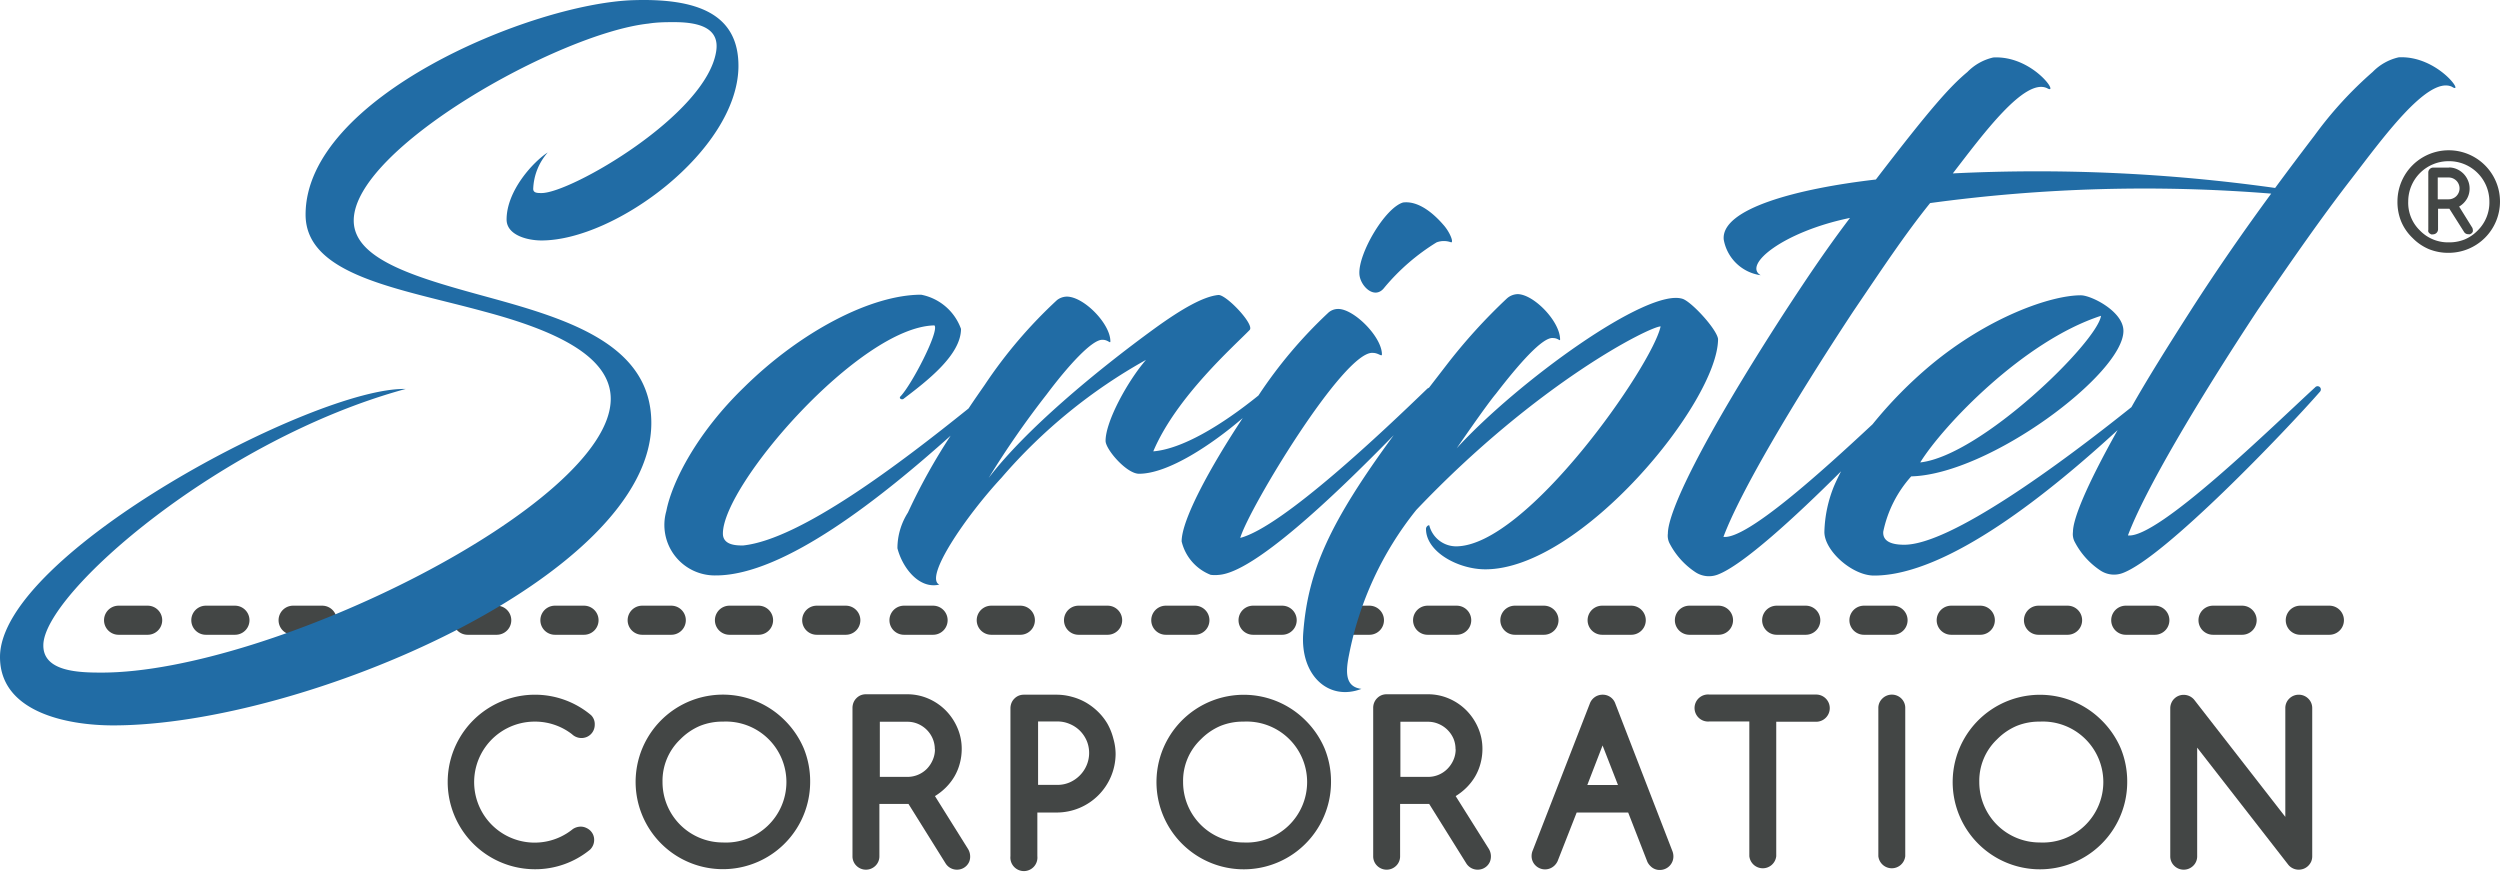
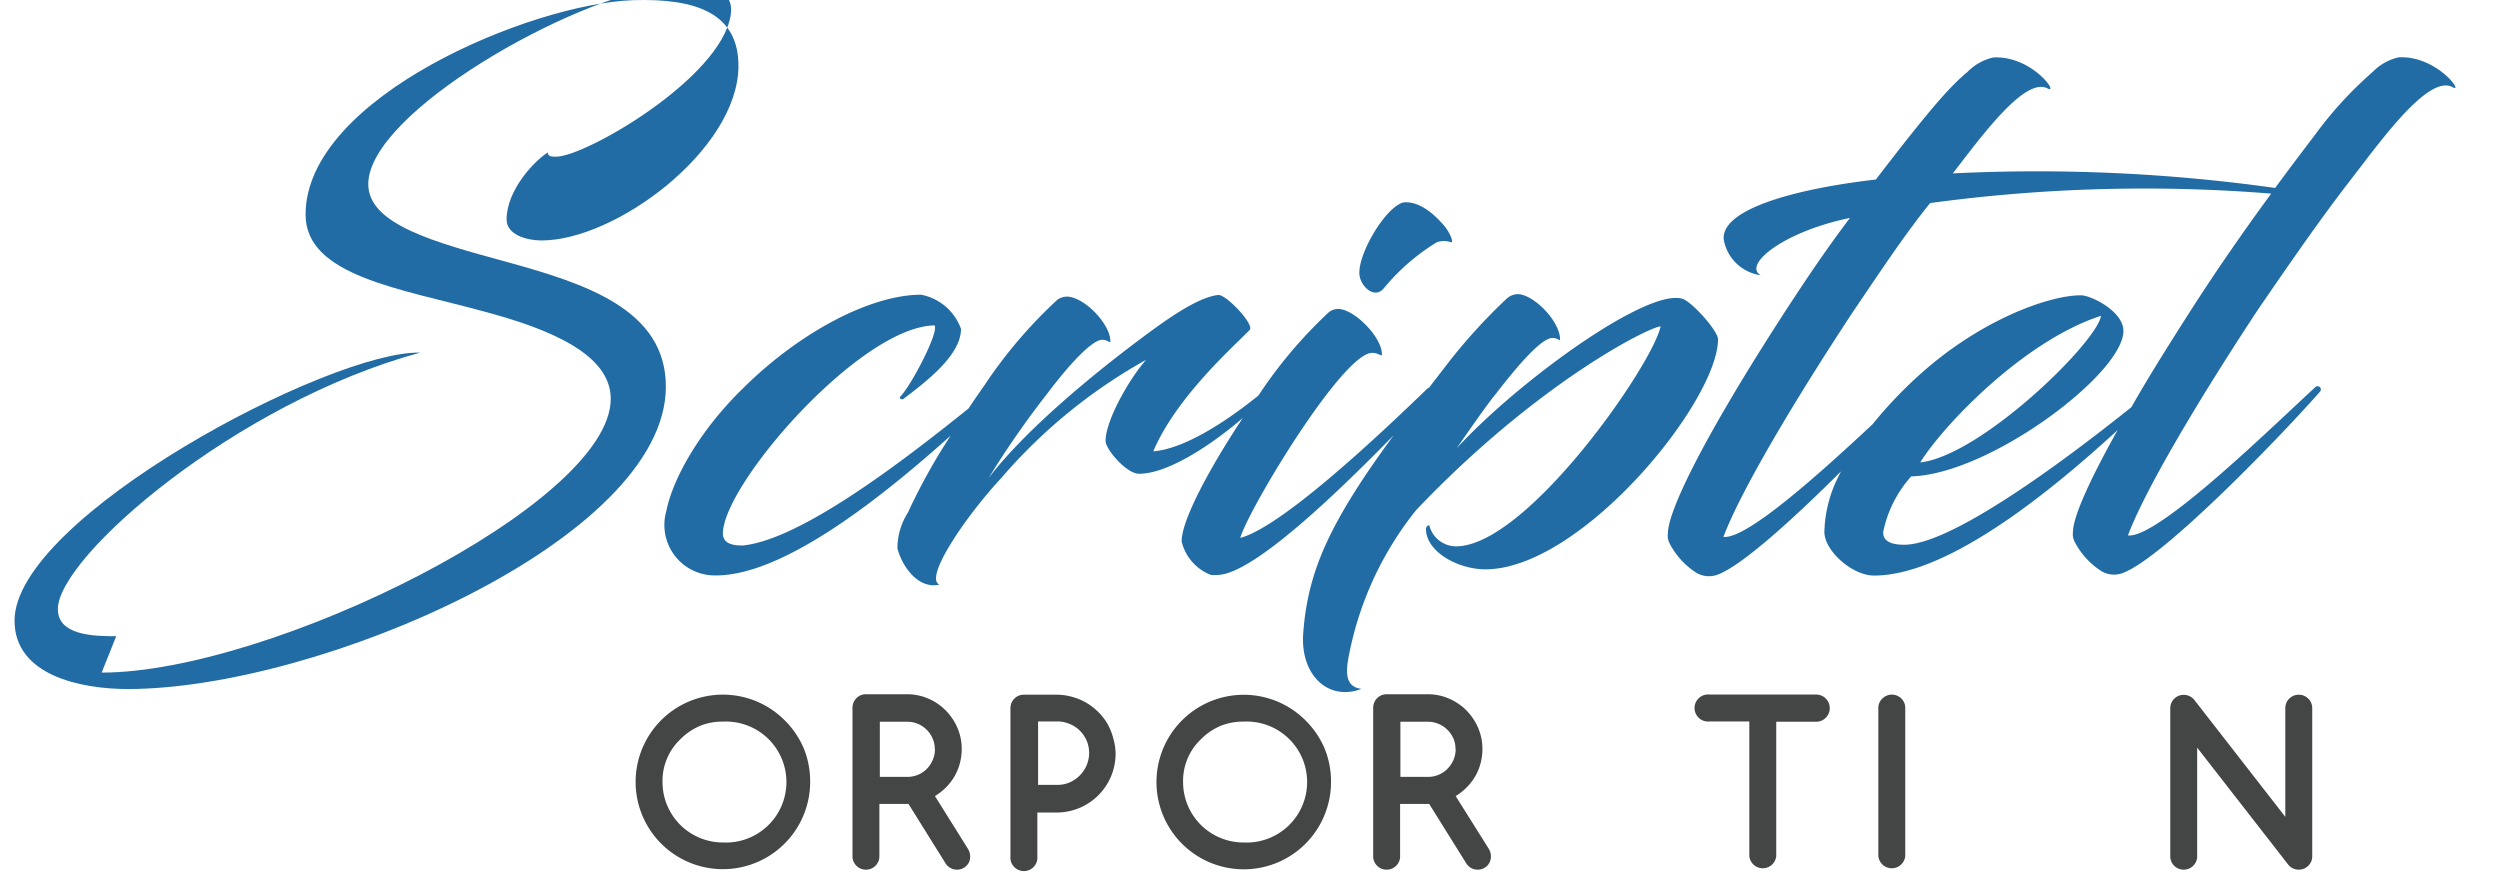
<svg xmlns="http://www.w3.org/2000/svg" viewBox="0 0 800 280" width="800" height="280" preserveAspectRatio="xMidYMid" version="1.1">
  <style>.a {fill:#434645} .b {fill:#216ca5}</style>
-   <path d="m 745.404,203.128 h -9.309 a 4.654,4.654 0 0 1 0,-9.309 h 9.309 a 4.654,4.654 0 1 1 0,9.309 z m -27.926,0 h -9.309 a 4.654,4.654 0 0 1 0,-9.309 h 9.309 a 4.654,4.654 0 1 1 0,9.309 z m -27.926,0 h -9.309 a 4.654,4.654 0 0 1 0,-9.309 h 9.309 a 4.654,4.654 0 1 1 0,9.309 z m -27.926,0 h -9.309 a 4.654,4.654 0 0 1 0,-9.309 h 9.309 a 4.654,4.654 0 1 1 0,9.309 z m -27.926,0 h -9.309 a 4.654,4.654 0 0 1 0,-9.309 h 9.309 a 4.654,4.654 0 1 1 0,9.309 z m -27.926,0 h -9.309 a 4.654,4.654 0 0 1 0,-9.309 h 9.309 a 4.654,4.654 0 1 1 0,9.309 z m -27.926,0 h -9.309 a 4.654,4.654 0 0 1 0,-9.309 h 9.309 a 4.654,4.654 0 1 1 0,9.309 z m -27.926,0 h -9.309 a 4.654,4.654 0 0 1 0,-9.309 h 9.309 a 4.654,4.654 0 1 1 0,9.309 z m -27.926,0 h -9.309 a 4.654,4.654 0 0 1 0,-9.309 h 9.309 a 4.654,4.654 0 1 1 0,9.309 z m -27.926,0 h -9.309 a 4.654,4.654 0 0 1 0,-9.309 h 9.309 a 4.654,4.654 0 1 1 0,9.309 z m -27.926,0 h -9.309 a 4.654,4.654 0 0 1 0,-9.309 h 9.309 a 4.654,4.654 0 1 1 0,9.309 z m -27.926,0 h -9.309 a 4.654,4.654 0 0 1 0,-9.309 h 9.309 a 4.654,4.654 0 1 1 0,9.309 z m -27.926,0 h -9.309 a 4.654,4.654 0 0 1 0,-9.309 h 9.309 a 4.654,4.654 0 1 1 0,9.309 z m -27.926,0 h -9.309 a 4.654,4.654 0 0 1 0,-9.309 h 9.309 a 4.654,4.654 0 1 1 0,9.309 z m -27.926,0 h -9.309 a 4.654,4.654 0 0 1 0,-9.309 h 9.309 a 4.654,4.654 0 1 1 0,9.309 z m -27.926,0 h -9.309 a 4.654,4.654 0 0 1 0,-9.309 h 9.309 a 4.654,4.654 0 1 1 0,9.309 z m -27.926,0 h -9.309 a 4.654,4.654 0 0 1 0,-9.309 h 9.309 a 4.654,4.654 0 1 1 0,9.309 z m -27.926,0 h -9.309 a 4.654,4.654 0 0 1 0,-9.309 h 9.309 a 4.654,4.654 0 1 1 0,9.309 z m -27.926,0 h -9.309 a 4.654,4.654 0 0 1 0,-9.309 h 9.309 a 4.654,4.654 0 1 1 0,9.309 z m -27.926,0 h -9.309 a 4.654,4.654 0 0 1 0,-9.309 h 9.309 a 4.654,4.654 0 1 1 0,9.309 z m -27.926,0 h -9.309 a 4.654,4.654 0 0 1 0,-9.309 h 9.309 a 4.654,4.654 0 1 1 0,9.309 z m -27.926,0 h -9.309 a 4.654,4.654 0 0 1 0,-9.309 h 9.309 a 4.654,4.654 0 1 1 0,9.309 z m -27.926,0 h -9.309 a 4.654,4.654 0 0 1 0,-9.309 h 9.309 a 4.654,4.654 0 1 1 0,9.309 z m -27.926,0 h -9.309 a 4.654,4.654 0 0 1 0,-9.309 h 9.309 a 4.654,4.654 0 1 1 0,9.309 z m -27.926,0 h -9.309 a 4.654,4.654 0 0 1 0,-9.309 h 9.309 a 4.654,4.654 0 1 1 0,9.309 z m -27.926,0 h -9.309 a 4.654,4.654 0 0 1 0,-9.309 h 9.309 a 4.654,4.654 0 1 1 0,9.309 z" class="a" />
-   <path d="m 32.534,215.23 c 53.852,0 162.904,-53.852 162.904,-87.596 0,-13.963 -18.618,-22.108 -40.447,-27.926 -26.809,-7.354 -57.203,-11.403 -57.203,-31.045 0,-37.515 72.19,-67.489 104.771,-68.606 20.34,-0.652 33.977,4.236 33.744,21.457 -0.465,26.577 -39.33,55.434 -63.021,55.434 -4.654,0 -11.171,-1.769 -11.171,-6.702 0,-9.309 8.704,-18.618 13.172,-21.457 a 18.618,18.618 0 0 0 -4.654,11.636 c 0,1.35 1.35,1.35 2.7,1.35 9.309,0 52.734,-25.041 55.853,-45.38 1.117,-7.168 -4.934,-9.309 -13.405,-9.309 -2.467,0 -5.353,0 -8.285,0.465 -28.578,3.118 -94.298,39.981 -94.298,63.021 0,12.939 21.457,18.618 44.031,24.808 25.227,6.935 51.199,15.173 51.199,39.981 0,48.918 -111.287,96.765 -172.213,96.765 -14.754,0 -36.211,-4.236 -36.211,-21.876 0,-33.046 101.001,-86.479 129.811,-85.781 -59.204,16.104 -115.941,65.488 -115.941,82.011 -0.093,8.518 11.543,8.75 18.664,8.75 z" class="b" />
+   <path d="m 32.534,215.23 c 53.852,0 162.904,-53.852 162.904,-87.596 0,-13.963 -18.618,-22.108 -40.447,-27.926 -26.809,-7.354 -57.203,-11.403 -57.203,-31.045 0,-37.515 72.19,-67.489 104.771,-68.606 20.34,-0.652 33.977,4.236 33.744,21.457 -0.465,26.577 -39.33,55.434 -63.021,55.434 -4.654,0 -11.171,-1.769 -11.171,-6.702 0,-9.309 8.704,-18.618 13.172,-21.457 c 0,1.35 1.35,1.35 2.7,1.35 9.309,0 52.734,-25.041 55.853,-45.38 1.117,-7.168 -4.934,-9.309 -13.405,-9.309 -2.467,0 -5.353,0 -8.285,0.465 -28.578,3.118 -94.298,39.981 -94.298,63.021 0,12.939 21.457,18.618 44.031,24.808 25.227,6.935 51.199,15.173 51.199,39.981 0,48.918 -111.287,96.765 -172.213,96.765 -14.754,0 -36.211,-4.236 -36.211,-21.876 0,-33.046 101.001,-86.479 129.811,-85.781 -59.204,16.104 -115.941,65.488 -115.941,82.011 -0.093,8.518 11.543,8.75 18.664,8.75 z" class="b" />
  <path d="m 442.96,92.074 a 68.141,68.141 0 0 1 16.756,-14.522 6.656,6.656 0 0 1 4.654,0 c 0.884,0 -0.465,-3.351 -2.467,-5.585 -2.886,-3.351 -7.819,-7.819 -12.939,-7.168 -5.818,1.769 -14.289,16.29 -13.963,22.807 0.14,3.817 4.841,8.518 7.959,4.468 z" class="b" />
  <path d="m 538.515,95.658 c -11.171,-3.817 -52.967,26.577 -72.376,47.801 0,0 9.588,-13.963 12.52,-17.407 7.168,-9.309 14.987,-18.338 18.338,-17.873 1.583,0 2.234,1.117 2.234,0.465 0,-5.818 -8.471,-14.522 -13.637,-14.522 a 5.446,5.446 0 0 0 -3.351,1.35 179.381,179.381 0 0 0 -19.455,21.457 l -5.492,7.121 -0.512,0.279 c -13.637,13.172 -46.265,44.217 -59.902,47.801 2.7,-9.309 33.279,-60.088 42.448,-59.204 1.769,0 2.886,1.35 2.886,0.465 0,-5.585 -8.936,-14.522 -13.963,-14.522 a 4.654,4.654 0 0 0 -3.351,1.35 146.66,146.66 0 0 0 -22.202,26.344 c -12.055,9.728 -24.529,17.128 -33.651,17.873 7.354,-17.407 25.925,-33.744 30.859,-38.864 1.583,-1.769 -7.587,-11.403 -10.054,-11.171 -4.654,0.465 -11.403,4.236 -20.107,10.519 -19.223,13.963 -41.564,32.581 -53.386,48.034 a 288.573,288.573 0 0 1 18.618,-26.809 c 6.702,-8.936 14.522,-17.64 17.873,-17.407 1.769,0 2.467,1.35 2.467,0.465 0,-5.585 -8.471,-14.289 -13.963,-14.289 a 5.306,5.306 0 0 0 -3.118,1.117 151.175,151.175 0 0 0 -23.132,27.135 c -1.676,2.42 -3.444,4.934 -5.166,7.54 -22.062,17.733 -53.805,41.89 -72.143,43.845 -2.001,0 -6.47,0 -6.47,-3.817 0,-15.639 43.798,-66.139 67.675,-66.605 1.769,1.583 -7.354,19.223 -10.938,22.807 -0.465,0.652 0.652,1.117 1.117,0.652 7.354,-5.585 18.338,-13.963 18.338,-22.341 A 16.989,16.989 0 0 0 294.764,94.308 c -15.872,0 -38.445,11.636 -56.737,29.695 -14.987,14.522 -22.993,30.161 -24.808,39.562 a 16.151,16.151 0 0 0 15.872,20.573 c 21.876,0 53.34,-25.227 75.122,-44.729 a 191.389,191.389 0 0 0 -13.684,24.622 21.271,21.271 0 0 0 -3.351,11.403 c 1.583,6.237 6.935,13.172 13.405,11.636 -4.934,-2.234 8.471,-21.876 19.874,-34.163 A 170.491,170.491 0 0 1 366.721,115.16 c -5.818,6.702 -12.939,19.642 -12.939,25.925 0,2.7 6.702,10.519 10.705,10.519 9.309,0 23.272,-9.309 33.186,-17.826 -10.566,15.965 -19.549,32.581 -19.549,39.469 a 15.266,15.266 0 0 0 9.309,10.705 11.869,11.869 0 0 0 2.7,0 c 11.124,-0.884 36.165,-24.529 55.853,-44.682 -20.479,27.926 -27.461,43.379 -28.95,63.3 -1.024,13.731 8.285,21.876 18.618,17.873 -5.12,-0.652 -5.12,-5.12 -4.003,-10.705 a 106.4,106.4 0 0 1 21.55,-46.544 c 38.864,-40.866 74.843,-58.739 78.194,-58.739 -2.7,12.52 -42.914,70.375 -65.488,70.375 a 8.89,8.89 0 0 1 -8.471,-6.47 c 0,-0.652 -1.117,0 -1.117,0.884 0,7.354 10.286,12.939 18.99,12.939 30.626,0 74.471,-53.619 74.471,-73.726 -0.465,-3.165 -8.285,-11.683 -11.264,-12.8 z" class="b" />
  <path d="m 767.559,18.348 a 16.802,16.802 0 0 0 -8.285,4.654 123.063,123.063 0 0 0 -18.618,20.34 c -3.91,5.12 -8.192,10.798 -12.613,16.802 a 547.405,547.405 0 0 0 -103.142,-4.654 c 9.821,-12.753 22.993,-30.626 30.161,-27.275 4.236,2.467 -4.654,-10.519 -17.221,-9.821 a 16.802,16.802 0 0 0 -8.285,4.654 c -5.585,4.654 -11.822,11.636 -29.276,34.396 -25.041,2.886 -49.616,9.309 -48.685,19.223 a 13.963,13.963 0 0 0 11.822,11.403 c -5.818,-3.351 7.354,-13.963 28.578,-18.338 -8.285,10.938 -14.754,20.759 -20.759,29.928 -27.461,42.448 -37.515,64.37 -37.515,71.073 a 5.353,5.353 0 0 0 0.652,3.351 24.529,24.529 0 0 0 8.052,8.936 7.866,7.866 0 0 0 7.168,0.884 c 7.959,-2.932 24.808,-18.385 39.562,-33.093 -0.838,1.583 -1.583,3.165 -2.234,4.654 a 41.517,41.517 0 0 0 -3.118,14.754 c 0,6.051 8.936,13.963 15.872,13.963 23.831,0 57.063,-27.368 77.961,-46.544 -10.1,18.013 -14.289,28.438 -14.289,32.581 a 5.353,5.353 0 0 0 0.652,3.351 24.529,24.529 0 0 0 8.052,8.936 7.866,7.866 0 0 0 7.168,0.884 c 13.405,-4.934 52.269,-45.567 63.207,-58.087 a 1.04,1.04 0 0 0 -1.583,-1.35 c -13.172,12.055 -50.268,48.499 -59.902,47.382 5.353,-14.289 22.108,-42.681 41.564,-72.19 11.171,-16.29 20.34,-29.509 29.928,-41.89 9.588,-12.381 24.343,-33.046 32.162,-29.509 4.422,2.886 -4.515,-10.054 -17.035,-9.402 z m -66.605,81.126 c -7.587,11.869 -13.963,22.062 -18.897,30.812 -23.272,18.618 -57.947,44.031 -72.702,44.031 -4.934,0 -6.935,-1.583 -6.702,-4.236 a 37.933,37.933 0 0 1 8.936,-17.64 c 25.041,-0.652 67.908,-32.86 67.908,-46.544 0,-6.237 -10.286,-11.403 -13.637,-11.403 -9.588,0 -29.509,6.935 -48.034,22.341 a 137.445,137.445 0 0 0 -18.618,18.943 c -16.523,15.406 -40.307,36.909 -47.708,36.025 5.353,-14.289 22.108,-42.681 41.564,-72.19 8.936,-13.172 16.29,-24.343 24.575,-34.629 a 507.331,507.331 0 0 1 109.146,-3.025 c -8.238,11.217 -17.128,23.924 -25.832,37.515 z m -86.479,48.499 c 7.354,-11.822 33.046,-38.864 57.854,-46.916 -1.257,8.471 -38.352,44.682 -57.808,46.916 z" class="b" />
-   <path d="m 171.189,230.915 a 19.269,19.269 0 0 1 6.377,1.071 19.083,19.083 0 0 1 5.492,2.979 4.375,4.375 0 0 0 4.654,0.884 4.189,4.189 0 0 0 2.281,-2.281 4.375,4.375 0 0 0 0.326,-1.722 4.003,4.003 0 0 0 -1.21,-3.025 27.926,27.926 0 0 0 -17.919,-6.516 27.926,27.926 0 1 0 0,55.853 27.647,27.647 0 0 0 17.64,-6.283 4.329,4.329 0 0 0 1.303,-3.072 4.142,4.142 0 0 0 -0.326,-1.676 4.236,4.236 0 0 0 -0.931,-1.35 4.654,4.654 0 0 0 -1.35,-0.884 4.096,4.096 0 0 0 -1.722,-0.372 v 0 a 4.654,4.654 0 0 0 -2.513,0.791 19.362,19.362 0 1 1 -12.101,-34.396 z" class="a" />
  <path d="m 251.105,230.496 a 27.926,27.926 0 1 0 8.145,19.735 27.926,27.926 0 0 0 -2.048,-10.752 28.206,28.206 0 0 0 -6.097,-8.983 z m -19.735,39.097 a 19.316,19.316 0 0 1 -19.362,-19.362 18.338,18.338 0 0 1 5.678,-13.637 19.502,19.502 0 0 1 6.237,-4.282 19.176,19.176 0 0 1 7.447,-1.396 19.362,19.362 0 1 1 -0.046,38.678 z" class="a" />
  <path d="m 299.186,254.746 a 18.618,18.618 0 0 0 3.351,-2.606 17.454,17.454 0 0 0 2.886,-3.677 16.756,16.756 0 0 0 1.722,-4.189 17.826,17.826 0 0 0 0.605,-4.654 16.802,16.802 0 0 0 -1.396,-6.749 17.966,17.966 0 0 0 -3.724,-5.539 17.687,17.687 0 0 0 -5.539,-3.77 16.896,16.896 0 0 0 -6.795,-1.396 H 277.124 a 4.375,4.375 0 0 0 -1.722,0.326 4.236,4.236 0 0 0 -1.35,0.931 4.189,4.189 0 0 0 -0.931,1.396 4.654,4.654 0 0 0 -0.326,1.676 v 47.475 a 4.189,4.189 0 0 0 1.257,3.072 4.329,4.329 0 0 0 6.097,0 4.189,4.189 0 0 0 1.257,-3.072 v -16.709 h 9.309 l 11.822,18.943 a 4.282,4.282 0 0 0 3.677,2.094 4.375,4.375 0 0 0 1.676,-0.326 4.189,4.189 0 0 0 2.281,-2.281 4.375,4.375 0 0 0 0.279,-1.722 4.654,4.654 0 0 0 -0.698,-2.327 z m 0,-14.987 a 8.424,8.424 0 0 1 -0.698,3.398 9.309,9.309 0 0 1 -1.862,2.839 8.704,8.704 0 0 1 -6.237,2.606 h -8.843 V 230.962 h 8.843 a 8.518,8.518 0 0 1 3.398,0.698 8.89,8.89 0 0 1 4.654,4.654 8.611,8.611 0 0 1 0.698,3.444 z" class="a" />
  <path d="m 354.387,231.613 a 18.245,18.245 0 0 0 -2.979,-3.817 19.642,19.642 0 0 0 -3.817,-2.932 18.618,18.618 0 0 0 -4.654,-1.908 18.292,18.292 0 0 0 -4.934,-0.652 H 327.671 a 4.329,4.329 0 0 0 -1.722,0.326 4.236,4.236 0 0 0 -1.35,0.931 4.142,4.142 0 0 0 -0.931,1.396 4.654,4.654 0 0 0 -0.326,1.676 v 47.335 a 4.329,4.329 0 1 0 8.611,0 v -13.963 h 6.423 a 18.85,18.85 0 0 0 18.618,-18.618 17.826,17.826 0 0 0 -0.698,-4.934 19.502,19.502 0 0 0 -1.908,-4.841 z m -6.702,13.358 a 10.379,10.379 0 0 1 -2.188,3.212 10.519,10.519 0 0 1 -3.212,2.188 9.774,9.774 0 0 1 -3.91,0.791 h -6.19 v -20.293 h 6.19 a 9.821,9.821 0 0 1 3.91,0.791 10.147,10.147 0 0 1 3.258,2.141 10.426,10.426 0 0 1 2.188,3.212 10.1,10.1 0 0 1 -0.046,7.959 z" class="a" />
  <path d="m 417.733,230.496 a 27.926,27.926 0 1 0 8.192,19.781 27.926,27.926 0 0 0 -2.048,-10.752 28.206,28.206 0 0 0 -6.144,-9.03 z m -19.781,39.097 a 19.316,19.316 0 0 1 -19.362,-19.362 18.292,18.292 0 0 1 5.678,-13.637 19.502,19.502 0 0 1 6.237,-4.282 19.176,19.176 0 0 1 7.447,-1.396 19.362,19.362 0 1 1 0.046,38.678 z" class="a" />
  <path d="m 465.813,254.746 a 18.618,18.618 0 0 0 3.351,-2.606 17.733,17.733 0 0 0 2.886,-3.677 16.709,16.709 0 0 0 1.722,-4.189 17.687,17.687 0 0 0 0.605,-4.654 16.756,16.756 0 0 0 -1.396,-6.749 17.966,17.966 0 0 0 -3.724,-5.539 17.687,17.687 0 0 0 -5.539,-3.77 16.849,16.849 0 0 0 -6.795,-1.396 h -13.172 a 4.375,4.375 0 0 0 -1.722,0.326 4.282,4.282 0 0 0 -1.35,0.931 4.236,4.236 0 0 0 -0.931,1.396 4.375,4.375 0 0 0 -0.326,1.676 v 47.475 a 4.189,4.189 0 0 0 1.257,3.072 4.329,4.329 0 0 0 6.097,0 4.189,4.189 0 0 0 1.257,-3.072 v -16.709 h 9.309 l 11.822,18.943 a 4.282,4.282 0 0 0 3.677,2.094 4.375,4.375 0 0 0 1.676,-0.326 4.189,4.189 0 0 0 2.281,-2.281 4.654,4.654 0 0 0 -0.372,-4.049 z m 0,-14.987 a 8.424,8.424 0 0 1 -0.698,3.398 9.309,9.309 0 0 1 -1.908,2.839 8.657,8.657 0 0 1 -6.237,2.606 h -8.843 V 230.962 h 8.843 a 8.518,8.518 0 0 1 3.398,0.698 8.89,8.89 0 0 1 2.839,1.908 8.983,8.983 0 0 1 1.908,2.793 8.611,8.611 0 0 1 0.652,3.398 z" class="a" />
-   <path d="m 516.919,225.19 v 0 a 4.236,4.236 0 0 0 -4.096,-2.886 4.329,4.329 0 0 0 -4.096,2.886 L 490.528,272.013 a 4.654,4.654 0 0 0 -0.419,1.908 4.189,4.189 0 0 0 1.257,3.025 4.329,4.329 0 0 0 6.097,0 4.654,4.654 0 0 0 0.977,-1.396 l 6.097,-15.546 h 16.477 l 6.144,15.778 a 4.654,4.654 0 0 0 0.977,1.35 4.049,4.049 0 0 0 3.025,1.257 4.329,4.329 0 0 0 4.329,-4.329 4.654,4.654 0 0 0 -0.326,-1.722 z m 0.838,26.018 h -9.821 l 4.887,-12.66 z" class="a" />
  <path d="m 581.196,222.258 h -34.163 a 4.329,4.329 0 1 0 0,8.611 h 12.753 v 43.1 a 4.329,4.329 0 0 0 8.611,0 V 230.962 h 12.753 a 4.352,4.352 0 1 0 0.046,-8.704 z" class="a" />
  <path d="m 602.327,223.561 a 4.142,4.142 0 0 0 -1.257,3.072 v 47.335 a 4.329,4.329 0 0 0 8.611,0 v -47.382 a 4.189,4.189 0 0 0 -1.257,-3.072 4.329,4.329 0 0 0 -6.097,0.046 z" class="a" />
-   <path d="m 672.516,230.496 a 27.926,27.926 0 1 0 8.192,19.781 27.926,27.926 0 0 0 -2.048,-10.752 28.206,28.206 0 0 0 -6.144,-9.03 z m -19.781,39.097 a 19.316,19.316 0 0 1 -19.362,-19.362 18.292,18.292 0 0 1 5.678,-13.637 19.502,19.502 0 0 1 6.237,-4.282 19.176,19.176 0 0 1 7.447,-1.396 19.362,19.362 0 1 1 0.046,38.678 z" class="a" />
  <path d="m 738.655,223.561 a 4.329,4.329 0 0 0 -6.097,0 4.189,4.189 0 0 0 -1.257,3.072 v 34.768 L 702.118,223.887 a 4.375,4.375 0 0 0 -3.305,-1.536 4.236,4.236 0 0 0 -3.072,1.257 4.049,4.049 0 0 0 -0.931,1.396 4.282,4.282 0 0 0 -0.326,1.676 v 47.289 a 4.189,4.189 0 0 0 1.257,3.072 4.329,4.329 0 0 0 6.097,0 4.189,4.189 0 0 0 1.257,-3.072 v -34.722 l 29.23,37.561 a 4.329,4.329 0 0 0 3.258,1.489 4.654,4.654 0 0 0 1.676,-0.326 4.329,4.329 0 0 0 1.396,-0.931 4.654,4.654 0 0 0 0.931,-1.35 4.375,4.375 0 0 0 0.326,-1.676 v -47.428 a 4.189,4.189 0 0 0 -1.257,-3.025 z" class="a" />
-   <path d="m 800,64.52 a 16.43,16.43 0 0 1 -16.384,16.384 16.477,16.477 0 0 1 -6.33,-1.164 16.011,16.011 0 0 1 -5.306,-3.63 15.592,15.592 0 0 1 -3.63,-5.306 16.523,16.523 0 0 1 -1.164,-6.33 16.407,16.407 0 0 1 32.814,0.047 z M 783.57,51.581 a 12.893,12.893 0 0 0 -12.939,12.893 12.288,12.288 0 0 0 3.77,9.309 12.474,12.474 0 0 0 9.309,3.77 12.986,12.986 0 0 0 4.98,-0.931 12.427,12.427 0 0 0 4.142,-2.839 12.567,12.567 0 0 0 3.77,-9.309 12.893,12.893 0 0 0 -13.032,-12.893 z m 0,2.001 a 6.33,6.33 0 0 1 2.56,0.512 6.982,6.982 0 0 1 2.141,1.443 6.935,6.935 0 0 1 1.443,2.141 6.33,6.33 0 0 1 0.559,2.606 6.563,6.563 0 0 1 -0.838,3.305 7.121,7.121 0 0 1 -2.513,2.513 l 4.049,6.516 a 1.582,1.582 0 0 1 0.326,0.884 1.536,1.536 0 0 1 0,0.605 1.722,1.722 0 0 1 -0.326,0.512 l -0.512,0.326 a 1.396,1.396 0 0 1 -0.605,0 1.536,1.536 0 0 1 -1.396,-0.791 l -4.654,-7.354 h -3.63 v 6.563 a 1.629,1.629 0 0 1 -1.629,1.629 1.396,1.396 0 0 1 -0.605,0 l -0.512,-0.326 a 1.629,1.629 0 0 1 -0.372,-0.512 1.536,1.536 0 0 1 0,-0.605 V 55.211 a 1.536,1.536 0 0 1 0.465,-1.117 1.536,1.536 0 0 1 1.117,-0.465 h 5.12 z m -3.491,3.212 v 6.982 h 3.491 a 3.305,3.305 0 0 0 1.35,-0.279 3.537,3.537 0 0 0 1.117,-0.745 3.677,3.677 0 0 0 0.745,-1.117 3.444,3.444 0 0 0 0,-2.7 3.537,3.537 0 0 0 -0.745,-1.117 3.677,3.677 0 0 0 -1.117,-0.745 3.398,3.398 0 0 0 -1.35,-0.279 z" class="a" />
</svg>